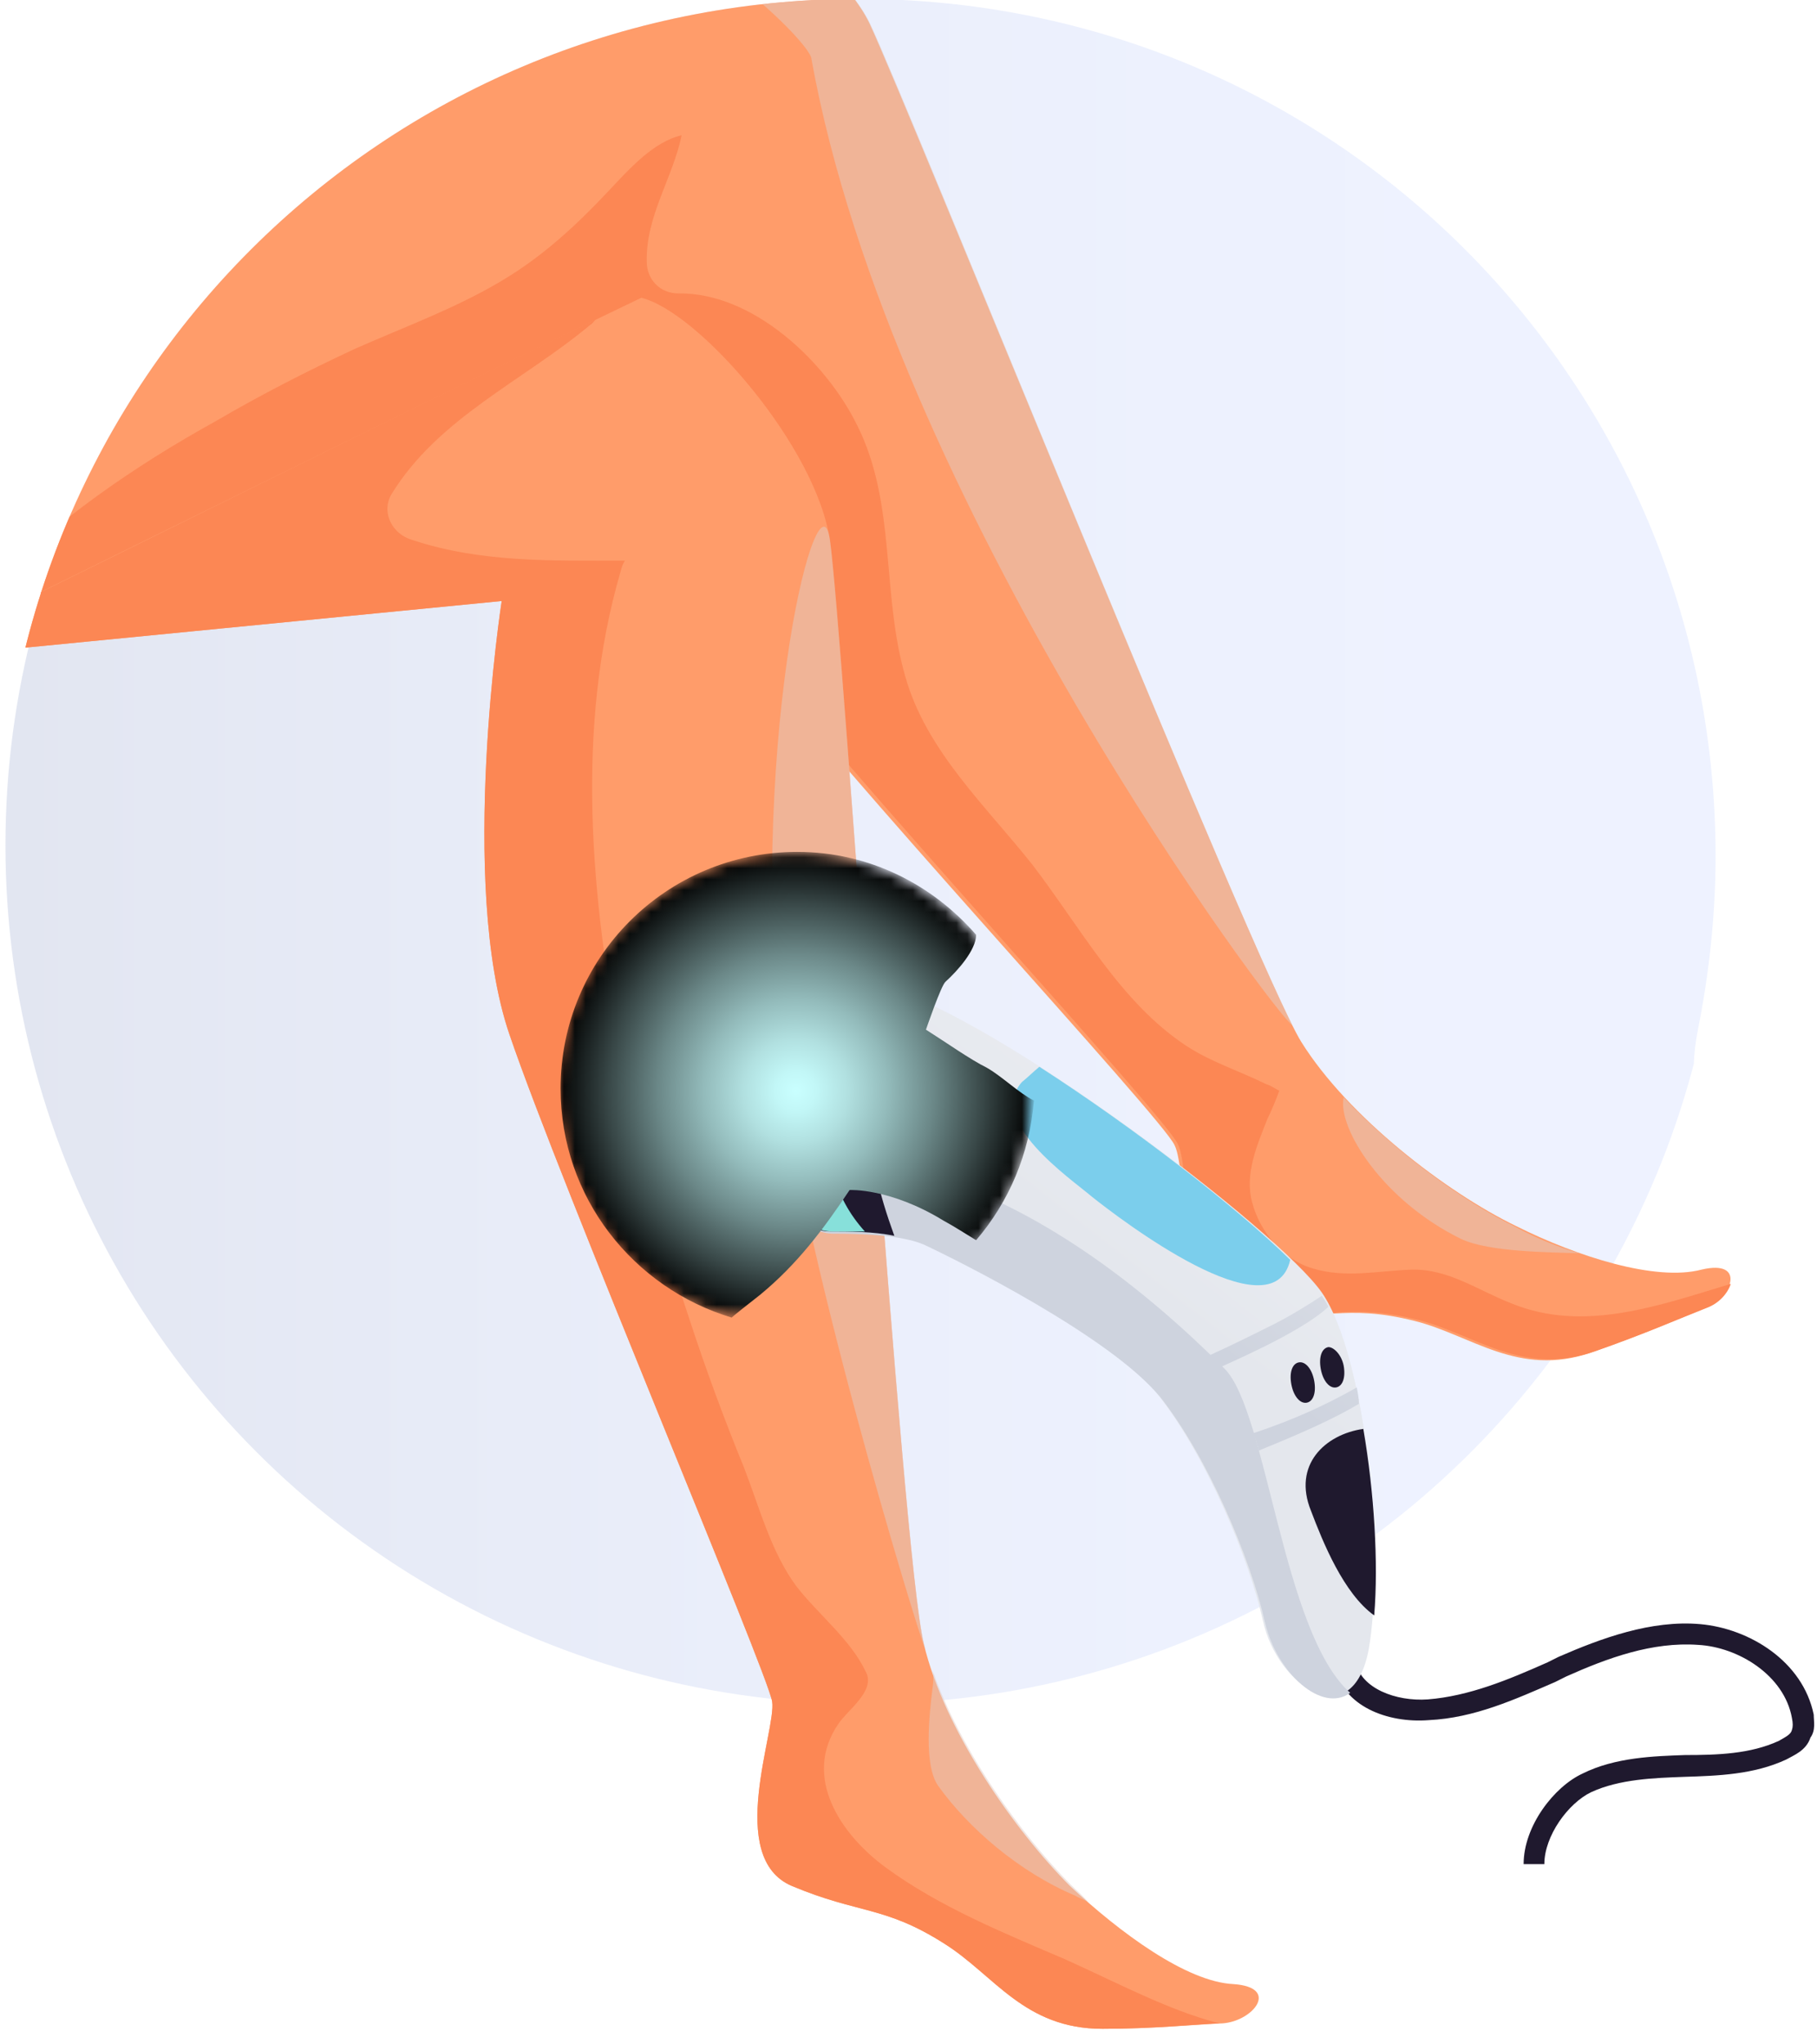
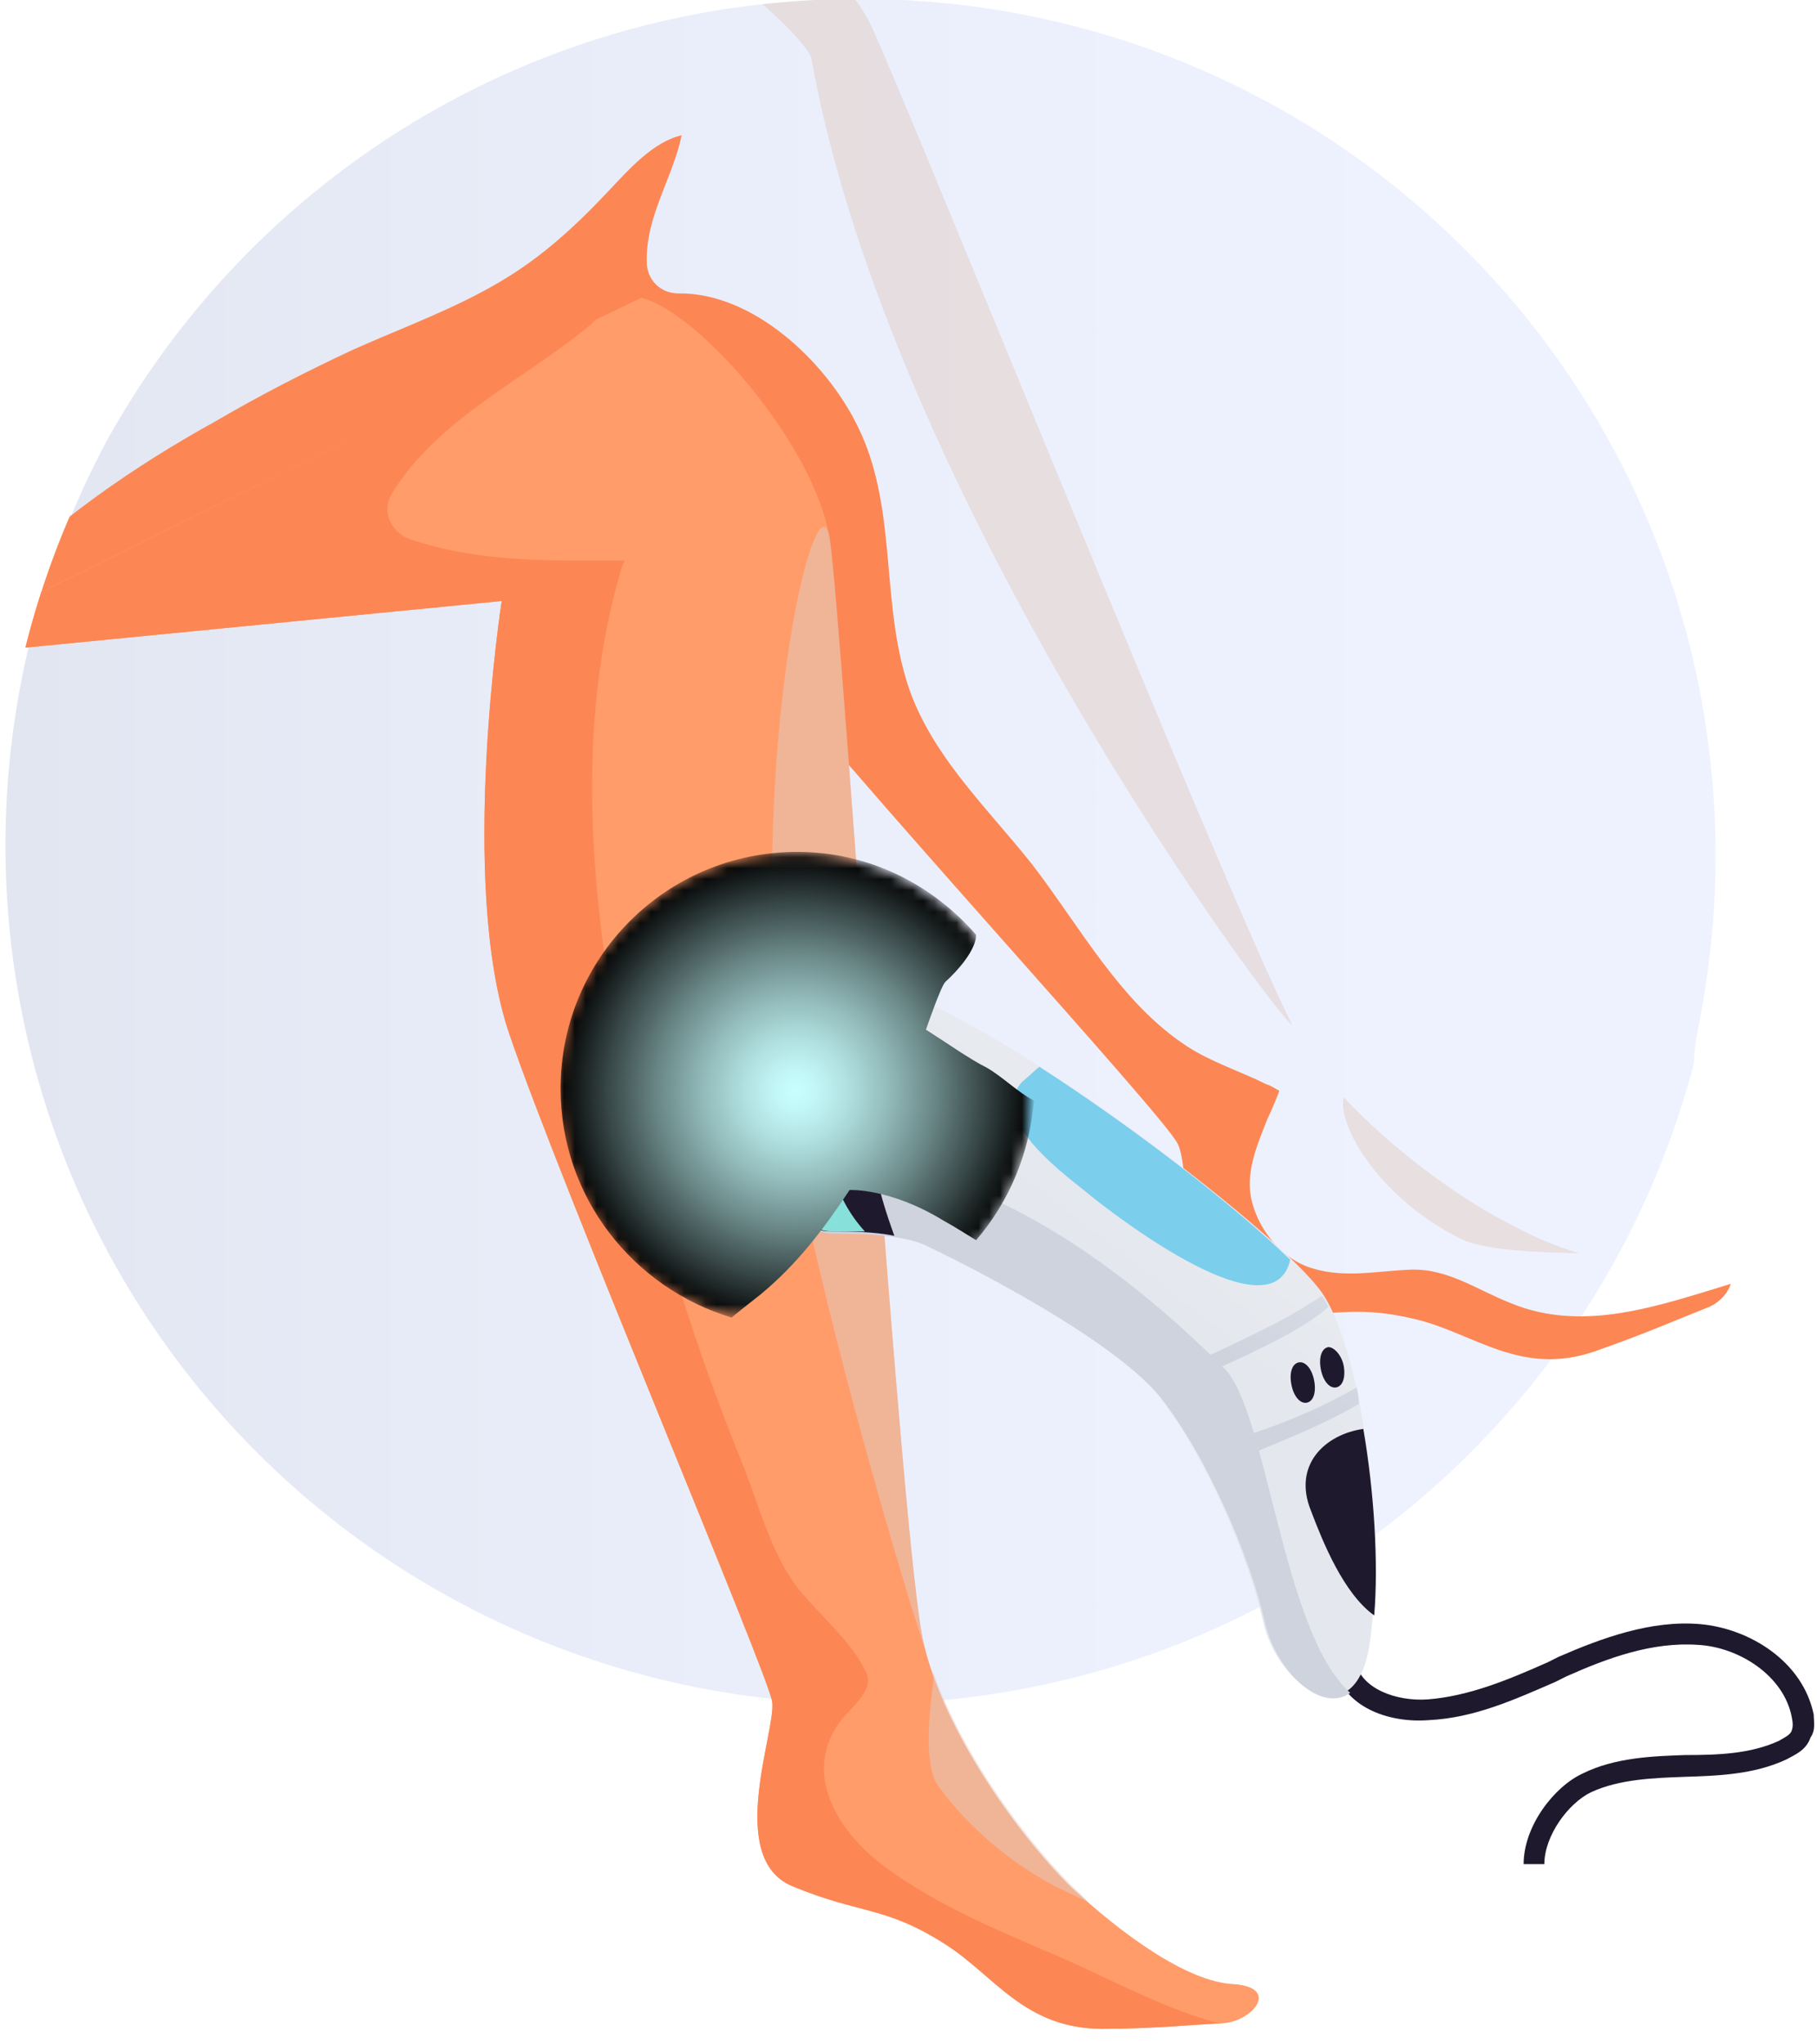
<svg xmlns="http://www.w3.org/2000/svg" xmlns:xlink="http://www.w3.org/1999/xlink" version="1.1" id="Layer_1" x="0px" y="0px" viewBox="0 0 166.6 187.4" style="enable-background:new 0 0 166.6 187.4;" xml:space="preserve">
  <style type="text/css">
	.st0{opacity:0.18;clip-path:url(#SVGID_00000176027223977308579510000007525585285670088872_);}
	.st1{fill:url(#SVGID_00000022560114551505294990000017513475592401662110_);}
	.st2{clip-path:url(#SVGID_00000076601920504573921600000002904102403941134471_);}
	.st3{fill:#FF9C6A;}
	.st4{opacity:0.5;}
	.st5{fill:#E1CBC3;}
	.st6{fill:#FC8754;}
	.st7{opacity:0;}
	.st8{fill:#766965;}
	.st9{fill:#1F192E;}
	.st10{fill:url(#SVGID_00000023971574240514533690000014177436080174288033_);}
	.st11{fill:url(#SVGID_00000077298724913260289850000000893167220257883324_);}
	.st12{fill:url(#SVGID_00000083086159334251641380000017388965134198782370_);}
	.st13{fill:url(#SVGID_00000085971489329157854990000001555761660017024698_);}
	.st14{fill:#7BCEEC;}
	.st15{fill:url(#SVGID_00000100354768471204779870000006882503686601530539_);}
	.st16{fill:#87E0DA;}
	.st17{filter:url(#Adobe_OpacityMaskFilter);}
	.st18{fill:url(#SVGID_00000004509726906281011660000014572321760306599561_);}
	
		.st19{mask:url(#SVGID_00000137134289376682650710000000428531646486869183_);fill:url(#SVGID_00000090985470051033784100000008437266279462896270_);}
</style>
  <g>
    <g>
      <defs>
        <path id="SVGID_1_" d="M157.3,78.5c0,5.4-0.6,10.8-1.6,15.8c-7.3,35.9,84.7,61.3-49.7,105.9c-10.6,3.5-49.1-45.3-58.6-49.5     C19.4,138.6,0,110.8,0,78.5C0,35,35.1-0.1,78.7-0.1S157.3,35,157.3,78.5z" />
      </defs>
      <clipPath id="SVGID_00000060023305118698196550000003712409065731884971_">
        <use xlink:href="#SVGID_1_" style="overflow:visible;" />
      </clipPath>
      <g style="opacity:0.18;clip-path:url(#SVGID_00000060023305118698196550000003712409065731884971_);">
        <linearGradient id="SVGID_00000021841444028638008070000001356294405720041093_" gradientUnits="userSpaceOnUse" x1="0.48" y1="158.062" x2="157.825" y2="158.062" gradientTransform="matrix(1 0 0 -1 0 235.517)">
          <stop offset="0" style="stop-color:#5F74B1" />
          <stop offset="0.247" style="stop-color:#7A90D2" />
          <stop offset="0.49" style="stop-color:#8FA6EB" />
          <stop offset="0.713" style="stop-color:#9CB3FA" />
          <stop offset="0.894" style="stop-color:#A0B7FF" />
        </linearGradient>
        <circle style="fill:url(#SVGID_00000021841444028638008070000001356294405720041093_);" cx="79.2" cy="77.5" r="78.7" />
      </g>
    </g>
    <g>
      <defs>
        <path id="SVGID_00000020364808483411936000000005319598139491984303_" d="M157.3,78.5c0,5.4-0.6,10.8-1.6,15.8     c-7.3,35.9,84.7,61.3-49.7,105.9c-10.6,3.5-49.1-45.3-58.6-49.5C19.4,138.6,0,110.8,0,78.5C0,35,35.1-0.1,78.7-0.1     S157.3,35,157.3,78.5z" />
      </defs>
      <clipPath id="SVGID_00000085231267711160923390000016337128988660894383_">
        <use xlink:href="#SVGID_00000020364808483411936000000005319598139491984303_" style="overflow:visible;" />
      </clipPath>
      <g style="clip-path:url(#SVGID_00000085231267711160923390000016337128988660894383_);">
        <g>
          <g>
            <g>
-               <path class="st3" d="M156,116.4c-4.2,1.1-11.4-1.2-17-4c-6.4-3.1-15.4-10-19.7-16.9c-4.3-7-35.9-85.5-39.6-93.4        c-3.8-7.8-21.8-19.1-33.5-16C42.8-12.9,19.2-1.9-1,7.5v49.2l59.6-29.3c0,0,0.5,19.4,9.2,31.1s38.9,44.1,39.9,46.5        c1.2,2.3,0.2,14.9,7,15.5c6.7,0.6,8.6-1,15,0.6c5.2,1.3,9.5,5.2,16.2,2.9c4.6-1.6,8-3.1,10.3-4        C158.8,119.1,160.2,115.4,156,116.4z" />
-             </g>
+               </g>
            <g class="st4">
              <path class="st5" d="M74.4,5.4c0-1.3-10.2-12-28.1-19.2c11.6-3.1,29.6,8,33.5,16C83.3,9.6,112,81.1,118.5,94        C117.2,93.4,81.7,46,74.4,5.4z" />
            </g>
            <g class="st4">
              <path class="st5" d="M134,113.6c-7.2-3.5-11.4-10.2-10.8-13c4.7,5,10.9,9.5,15.8,11.9c1.8,1,3.8,1.8,5.8,2.4        C142.1,114.8,136.6,114.8,134,113.6z" />
            </g>
            <g>
              <path class="st6" d="M138.6,119.5c-3.1-1.2-5.8-3.2-9.2-3.1c-3,0.1-6,0.8-9-0.1c-2.8-0.8-4.9-3.4-5.6-6.1        c-0.7-2.6,0.5-5.3,1.4-7.6c0.4-0.8,0.8-1.8,1.1-2.6c-0.4-0.2-0.8-0.5-1.2-0.6c-2.4-1.2-5-2-7.3-3.5c-6.1-4-9.8-11-14.2-16.7        C90.4,73.9,84.9,68.8,83,62c-2.2-7.6-0.8-15.8-4.4-23c-2.9-5.9-9.6-12.2-16.4-12.1c-1.7,0-2.9-1.3-2.9-2.9        c-0.1-4.2,2.4-7.7,3.2-11.6c-2.6,0.6-4.8,3.1-6.6,5c-3,3.2-6.1,6.1-10,8.4c-4.2,2.5-8.9,4.2-13.4,6.2c-4.3,2-8.6,4.2-12.7,6.6        c-7.6,4.2-14.6,9.1-20.5,15v3l59.6-29.3c0,0,0.5,19.4,9.2,31.1c8.8,11.6,38.9,44.1,39.9,46.5c1.2,2.3,0.2,14.9,7,15.5        c6.7,0.6,8.6-1,15,0.6c5.2,1.3,9.5,5.2,16.2,2.9c4.6-1.6,8-3.1,10.3-4c1.1-0.4,1.9-1.3,2.2-2.2        C152.1,119.7,145.2,122.2,138.6,119.5z" />
            </g>
            <g>
              <path class="st3" d="M113.1,181.9c-4.3-0.2-10.4-4.7-15-9c-5-5-11.5-14.2-13.4-22.2c-2-8-7.4-92.5-8.6-101.1s-12-21-17.3-22.3        C48.1,32.4,14.4,49-1,56.6v3.1l47-4.6c0,0-4,25.9,0.7,39.7c4.7,13.8,23.7,58.6,24.1,61.2c0.4,2.6-4.3,14.3,1.8,16.9        c6.2,2.6,8.5,1.8,14,5.3c4.6,2.9,7.3,7.8,14.5,7.8c4.8,0,8.5-0.4,11-0.5C114.9,185.3,117.4,182.2,113.1,181.9z" />
            </g>
            <g class="st4">
              <path class="st5" d="M71.4,96c-2.6-29.9,3.7-53.4,4.7-46.5c1.2,8.6,6.6,93.1,8.6,101.1c0,0.1,0.1,0.2,0.1,0.5        C84.2,149.8,72.8,112.6,71.4,96z" />
            </g>
            <g>
              <path class="st6" d="M97.6,179.6c-5.6-2.4-11.5-4.8-16.4-8.4c-4.1-3-7.7-8.3-4.3-13.2c0.8-1.2,3.4-3,2.5-4.7        c-1.4-3-4.4-5.3-6.4-7.9c-2.3-3.1-3.4-7.3-4.8-10.9c-1.8-4.4-3.5-9-5-13.6c-2.6-7.8-4.8-15.7-6.2-23.9        c-2.8-14.5-4.3-30.2-0.1-44.6c0.1-0.4,0.2-0.7,0.4-1c-6.6,0-13.2,0.2-19.5-1.9C36,49,34.9,47,35.9,45.3        c4.3-7,12.1-10.4,18.2-15.5c0.2-0.1,0.4-0.4,0.5-0.5C41,35.8,12.8,49.9-1,56.6v3.1l47-4.6c0,0-4,25.9,0.7,39.7        c4.7,13.8,23.7,58.6,24.1,61.2c0.4,2.6-4.3,14.3,1.8,16.9c6.2,2.6,8.5,1.8,14,5.3c4.6,2.9,7.3,7.8,14.5,7.8        c4.6,0,8.3-0.4,10.7-0.5C107.1,184.3,102.3,181.7,97.6,179.6z" />
            </g>
            <g class="st4">
              <path class="st5" d="M98.6,173.8c-5.2-2.2-9.8-6.2-12.6-10.1c-1.3-1.9-0.8-6.5-0.5-8.9c0.1-0.6,0.1-1.2,0-1.7        c2.5,7.3,8.2,15.2,12.7,19.7c0.5,0.5,1.1,1,1.6,1.6C99.3,174.1,98.9,174,98.6,173.8z" />
            </g>
          </g>
          <g class="st7">
            <g>
              <g>
                <path class="st8" d="M67.3,78.2c0,0,0-0.4,0.1-1s0.2-1.3,0.5-2c0.2-0.7,0.5-1.4,0.7-2c0.2-0.6,0.5-1,0.5-1s0,0.4-0.1,1         s-0.2,1.3-0.5,2c-0.2,0.7-0.5,1.4-0.7,2C67.5,77.8,67.3,78.2,67.3,78.2z" />
              </g>
              <g>
                <path class="st8" d="M65,78.7c0,0,0-0.4,0-1s0.1-1.3,0.2-2.2c0.1-0.7,0.2-1.6,0.5-2c0.1-0.6,0.2-1,0.2-1s0,0.4,0,1         s-0.1,1.3-0.2,2.2c-0.1,0.7-0.2,1.6-0.5,2C65.1,78.3,65,78.7,65,78.7z" />
              </g>
              <g>
                <path class="st8" d="M59.2,80.5c0,0,0-0.4,0-1s0.1-1.3,0.2-2.2c0.1-0.7,0.4-1.6,0.5-2c0.1-0.6,0.2-1,0.2-1s0,0.4,0,1         s-0.1,1.3-0.2,2.2c-0.1,0.7-0.4,1.6-0.5,2C59.4,80.1,59.2,80.5,59.2,80.5z" />
              </g>
              <g>
                <path class="st8" d="M54.4,74.7c0,0,0-0.4,0-1s0-1.3,0.1-2.2c0.1-0.7,0.1-1.6,0.2-2.2c0.1-0.6,0.2-1,0.2-1s0,0.4,0,1         s0,1.3-0.1,2.2c-0.1,0.7-0.1,1.6-0.2,2.2C54.6,74.3,54.4,74.7,54.4,74.7z" />
              </g>
              <g>
                <path class="st8" d="M50.4,77.7c0,0,0-0.4,0-1c0-0.6,0-1.3,0.1-2.2c0.1-0.7,0.2-1.6,0.4-2.2s0.2-1,0.2-1s0,0.4,0,1         s0,1.3-0.1,2.2c-0.1,0.7-0.2,1.6-0.4,2.2C50.5,77.3,50.4,77.7,50.4,77.7z" />
              </g>
              <g>
                <path class="st8" d="M51.8,81.8c0,0,0-0.4,0-1s0.1-1.3,0.1-2.2c0.1-0.7,0.2-1.6,0.4-2.2c0.1-0.6,0.2-1,0.2-1s0,0.4,0,1         c0,0.6-0.1,1.3-0.1,2.2c-0.1,0.7-0.2,1.6-0.4,2.2C51.9,81.3,51.8,81.8,51.8,81.8z" />
              </g>
              <g>
                <path class="st8" d="M54.6,83.8c0,0,0-0.4,0-1s0.1-1.3,0.2-2.2c0.1-0.7,0.2-1.6,0.4-2.2s0.2-1,0.2-1s0,0.4,0,1         s-0.1,1.3-0.2,2.2c-0.1,0.7-0.2,1.6-0.4,2.2C54.7,83.5,54.6,83.8,54.6,83.8z" />
              </g>
              <g>
                <path class="st8" d="M62,85c0,0,0-0.4,0.1-1s0.2-1.3,0.4-2.2c0.1-0.7,0.4-1.6,0.5-2c0.1-0.6,0.4-1,0.4-1s0,0.4-0.1,1         S63,81.2,62.8,82c-0.1,0.7-0.4,1.6-0.5,2C62.2,84.7,62,85,62,85z" />
              </g>
              <g>
                <path class="st8" d="M62.7,90.6c0,0,0-0.4,0.1-1s0.2-1.3,0.4-2.2c0.1-0.7,0.4-1.6,0.5-2c0.1-0.6,0.4-1,0.4-1s0,0.4-0.1,1         c-0.1,0.6-0.2,1.3-0.4,2.2c-0.1,0.7-0.4,1.6-0.5,2C62.8,90.2,62.7,90.6,62.7,90.6z" />
              </g>
              <g>
                <path class="st8" d="M65,95.4c0,0,0-0.4,0.1-1s0.2-1.3,0.4-2.2c0.1-0.7,0.4-1.6,0.5-2c0.1-0.6,0.4-1,0.4-1s0,0.4-0.1,1         s-0.2,1.3-0.4,2.2c-0.1,0.7-0.4,1.6-0.5,2C65.1,95.1,65,95.4,65,95.4z" />
              </g>
              <g>
                <path class="st8" d="M69.7,91.1c0,0,0-0.4,0.1-1s0.2-1.3,0.4-2.2c0.1-0.7,0.4-1.6,0.5-2c0.1-0.6,0.4-1,0.4-1s0,0.4-0.1,1         s-0.2,1.3-0.4,2.2c-0.1,0.7-0.4,1.6-0.5,2C69.8,90.8,69.7,91.1,69.7,91.1z" />
              </g>
              <g>
                <path class="st8" d="M71.4,96c0,0,0-0.4,0.1-1s0.2-1.3,0.4-2.2c0.1-0.7,0.4-1.6,0.5-2c0.1-0.6,0.4-1,0.4-1s0,0.4-0.1,1         s-0.2,1.3-0.4,2.2c-0.1,0.7-0.4,1.6-0.5,2C71.5,95.7,71.4,96,71.4,96z" />
              </g>
              <g>
                <path class="st8" d="M66.3,85.9c0,0,0-0.4,0.1-1s0.2-1.3,0.4-2.2c0.1-0.7,0.4-1.6,0.5-2c0.1-0.6,0.4-1,0.4-1s0,0.4-0.1,1         s-0.2,1.3-0.4,2.2c-0.1,0.7-0.4,1.6-0.5,2C66.6,85.5,66.3,85.9,66.3,85.9z" />
              </g>
              <g>
                <path class="st8" d="M73,86.9c0,0,0-0.4,0-1s0.1-1.3,0.1-2.2c0.1-0.7,0.2-1.6,0.4-2.2c0.1-0.6,0.2-1,0.2-1s0,0.4,0,1         s-0.1,1.3-0.1,2.2c-0.1,0.7-0.2,1.6-0.4,2.2C73.2,86.6,73,86.9,73,86.9z" />
              </g>
              <g>
                <path class="st8" d="M76,92c0,0,0-0.4,0-1s0.1-1.3,0.1-2.2c0.1-0.7,0.2-1.6,0.4-2.2c0.1-0.6,0.2-1,0.2-1s0,0.4,0,1         s-0.1,1.3-0.1,2.2c-0.1,0.7-0.2,1.6-0.4,2.2C76.2,91.6,76,92,76,92z" />
              </g>
              <g>
                <path class="st8" d="M69.6,82.9c0,0,0-0.4,0.1-1s0.2-1.3,0.5-2c0.2-0.7,0.4-1.6,0.6-2c0.2-0.6,0.4-1,0.4-1s0,0.4-0.1,1         s-0.2,1.3-0.5,2c-0.2,0.7-0.4,1.6-0.6,2C69.7,82.4,69.6,82.9,69.6,82.9z" />
              </g>
              <g>
                <path class="st8" d="M74.8,83.7c0,0,0-0.4,0.1-1s0.2-1.3,0.5-2c0.2-0.7,0.4-1.6,0.6-2c0.2-0.6,0.4-1,0.4-1s0,0.4-0.1,1         c-0.1,0.6-0.2,1.3-0.5,2c-0.2,0.7-0.4,1.6-0.6,2C75,83.3,74.8,83.7,74.8,83.7z" />
              </g>
              <g>
                <path class="st8" d="M74.1,76.5c0,0,0-0.4,0.1-1s0.2-1.3,0.5-2c0.2-0.7,0.4-1.6,0.6-2c0.2-0.6,0.4-1,0.4-1s0,0.4-0.1,1         s-0.2,1.3-0.5,2c-0.2,0.7-0.4,1.6-0.6,2C74.2,76.1,74.1,76.5,74.1,76.5z" />
              </g>
              <g>
                <path class="st8" d="M63.3,76.6c0,0,0-0.4,0-1s0.1-1.3,0.2-2.2c0.1-0.7,0.2-1.6,0.5-2c0.1-0.6,0.2-1,0.2-1s0,0.4,0,1         s-0.1,1.3-0.2,2.2c-0.1,0.7-0.2,1.6-0.5,2C63.4,76.3,63.3,76.6,63.3,76.6z" />
              </g>
              <g>
                <path class="st8" d="M58.3,76.1c0,0,0-0.4,0-1s0.1-1.3,0.2-2.2c0.1-0.7,0.2-1.6,0.4-2.2s0.2-1,0.2-1s0,0.4,0,1         S59,72.2,58.9,73c-0.1,0.7-0.2,1.6-0.4,2.2C58.4,75.7,58.3,76.1,58.3,76.1z" />
              </g>
              <g>
                <path class="st8" d="M47.3,82.9c0,0,0-0.4,0-1s0.1-1.3,0.2-2.2c0.1-0.7,0.2-1.6,0.4-2.2s0.2-1,0.2-1s0,0.4,0,1         s-0.1,1.3-0.2,2.2c-0.1,0.7-0.2,1.6-0.4,2.2C47.4,82.5,47.3,82.9,47.3,82.9z" />
              </g>
              <g>
                <path class="st8" d="M46.1,76.6c0,0,0-0.4,0-1s0.1-1.3,0.2-2.2c0.1-0.7,0.2-1.6,0.4-2.2c0.1-0.6,0.2-1,0.2-1s0,0.4,0,1         s-0.1,1.3-0.2,2.2c-0.1,0.7-0.2,1.6-0.4,2.2C46.2,76.3,46.1,76.6,46.1,76.6z" />
              </g>
              <g>
                <path class="st8" d="M70.5,65.5c0,0,0-0.4,0.1-1c0.1-0.6,0.2-1.3,0.5-2c0.2-0.7,0.5-1.4,0.7-2s0.4-1,0.4-1s0,0.4-0.1,1         s-0.2,1.3-0.5,2c-0.2,0.7-0.5,1.4-0.7,2C70.6,65.1,70.5,65.5,70.5,65.5z" />
              </g>
              <g>
                <path class="st8" d="M67.4,69.5c0,0,0-0.4,0-1s0.1-1.3,0.2-2.2c0.1-0.7,0.2-1.6,0.5-2c0.1-0.6,0.2-1,0.2-1s0,0.4,0,1         s-0.1,1.3-0.2,2.2c-0.1,0.7-0.2,1.6-0.5,2C67.5,69.1,67.4,69.5,67.4,69.5z" />
              </g>
              <g>
                <path class="st8" d="M62,70.5c0,0,0-0.4,0-1s0.1-1.3,0.2-2.2c0.1-0.7,0.4-1.6,0.5-2c0.1-0.6,0.2-1,0.2-1s0,0.4,0,1         s-0.1,1.3-0.2,2.2c-0.1,0.7-0.4,1.6-0.5,2C62.1,70.1,62,70.5,62,70.5z" />
              </g>
              <g>
                <path class="st8" d="M56.2,63.4c0,0,0-0.4,0-1s0-1.3,0.1-2.2c0.1-0.7,0.1-1.6,0.2-2.2c0.1-0.6,0.2-1,0.2-1s0,0.4,0,1         s0,1.3-0.1,2.2c-0.1,0.7-0.1,1.6-0.2,2.2C56.4,63.1,56.2,63.4,56.2,63.4z" />
              </g>
              <g>
                <path class="st8" d="M51.1,64.3c0,0,0-0.4,0-1s0-1.3,0.1-2.2c0.1-0.7,0.2-1.6,0.4-2.2s0.2-1,0.2-1s0,0.4,0,1s0,1.3-0.1,2.2         c-0.1,0.7-0.2,1.6-0.4,2.2C51.2,63.9,51.1,64.3,51.1,64.3z" />
              </g>
              <g>
                <path class="st8" d="M53.2,70.5c0,0,0-0.4,0-1s0.1-1.3,0.1-2.2c0.1-0.7,0.2-1.6,0.4-2.2s0.2-1,0.2-1s0,0.4,0,1         s-0.1,1.3-0.1,2.2c-0.1,0.7-0.2,1.6-0.4,2.2S53.2,70.5,53.2,70.5z" />
              </g>
              <g>
                <path class="st8" d="M56.6,70.5c0,0,0-0.4,0-1s0.1-1.3,0.2-2.2c0.1-0.7,0.2-1.6,0.4-2.2s0.2-1,0.2-1s0,0.4,0,1         s-0.1,1.3-0.2,2.2c-0.1,0.7-0.2,1.6-0.4,2.2S56.6,70.5,56.6,70.5z" />
              </g>
              <g>
                <path class="st8" d="M71.4,73c0,0,0-0.4,0.1-1s0.2-1.3,0.5-2c0.2-0.7,0.4-1.6,0.6-2c0.2-0.6,0.4-1,0.4-1s0,0.4-0.1,1         s-0.2,1.3-0.5,2c-0.2,0.7-0.4,1.6-0.6,2C71.5,72.7,71.4,73,71.4,73z" />
              </g>
              <g>
                <path class="st8" d="M74.4,66.4c0,0,0-0.4,0.1-1s0.2-1.3,0.5-2c0.2-0.7,0.4-1.6,0.6-2c0.2-0.6,0.4-1,0.4-1s0,0.4-0.1,1         s-0.2,1.3-0.5,2c-0.2,0.7-0.4,1.6-0.6,2C74.6,66.1,74.4,66.4,74.4,66.4z" />
              </g>
              <g>
                <path class="st8" d="M65,64.9c0,0,0-0.4,0-1c0-0.6,0.1-1.3,0.2-2.2c0.1-0.7,0.2-1.6,0.5-2c0.1-0.6,0.2-1,0.2-1s0,0.4,0,1         s-0.1,1.3-0.2,2.2c-0.1,0.7-0.2,1.6-0.5,2C65.1,64.5,65,64.9,65,64.9z" />
              </g>
              <g>
                <path class="st8" d="M60.3,64.9c0,0,0-0.4,0-1c0-0.6,0.1-1.3,0.2-2.2c0.1-0.7,0.2-1.6,0.4-2.2s0.2-1,0.2-1s0,0.4,0,1         s-0.1,1.3-0.2,2.2c-0.1,0.7-0.2,1.6-0.5,2.2C60.4,64.5,60.3,64.9,60.3,64.9z" />
              </g>
              <g>
                <path class="st8" d="M48.2,71.6c0,0,0-0.4,0-1s0.1-1.3,0.2-2.2c0.1-0.7,0.2-1.6,0.4-2.2s0.2-1,0.2-1s0,0.4,0,1         s-0.1,1.3-0.2,2.2c-0.1,0.7-0.2,1.6-0.4,2.2S48.2,71.6,48.2,71.6z" />
              </g>
              <g>
                <path class="st8" d="M47.3,64.9c0,0,0-0.4,0-1c0-0.6,0.1-1.3,0.2-2.2c0.1-0.7,0.2-1.6,0.4-2.2s0.2-1,0.2-1s0,0.4,0,1         s-0.1,1.3-0.2,2.2c-0.1,0.7-0.2,1.6-0.4,2.2C47.4,64.5,47.3,64.9,47.3,64.9z" />
              </g>
              <g>
                <path class="st8" d="M48,90c0,0,0-0.4,0-1s0.1-1.3,0.2-2.2c0.1-0.7,0.2-1.6,0.4-2.2c0.1-0.6,0.2-1,0.2-1s0,0.4,0,1         s-0.1,1.3-0.2,2.2c-0.1,0.7-0.2,1.6-0.4,2.2C48.1,89.6,48,90,48,90z" />
              </g>
              <g>
                <path class="st8" d="M57.8,88.5c0,0,0-0.4,0-1s0-1.3,0.1-2.2c0.1-0.7,0.1-1.6,0.2-2.2c0.1-0.6,0.2-1,0.2-1s0,0.4,0,1         s0,1.3-0.1,2.2c-0.1,0.7-0.1,1.6-0.2,2.2C57.9,88.1,57.8,88.5,57.8,88.5z" />
              </g>
              <g>
                <path class="st8" d="M53.8,91.5c0,0,0-0.4,0-1s0-1.3,0.1-2.2c0.1-0.7,0.2-1.6,0.4-2.2s0.2-1,0.2-1s0,0.4,0,1s0,1.3-0.1,2.2         c-0.1,0.7-0.2,1.6-0.4,2.2C53.8,91.1,53.8,91.5,53.8,91.5z" />
              </g>
              <g>
                <path class="st8" d="M55.3,95.4c0,0,0-0.4,0-1s0.1-1.3,0.1-2.2c0.1-0.7,0.2-1.6,0.4-2.2s0.2-1,0.2-1s0,0.4,0,1         s-0.1,1.3-0.1,2.2c-0.1,0.7-0.2,1.6-0.4,2.2C55.3,95.1,55.3,95.4,55.3,95.4z" />
              </g>
              <g>
                <path class="st8" d="M57.9,97.6c0,0,0-0.4,0-1s0.1-1.3,0.2-2.2c0.1-0.7,0.2-1.6,0.4-2.2s0.2-1,0.2-1s0,0.4,0,1         s-0.1,1.3-0.2,2.2c-0.1,0.7-0.2,1.6-0.4,2.2C58,97.2,57.9,97.6,57.9,97.6z" />
              </g>
              <g>
                <path class="st8" d="M50.6,96.6c0,0,0-0.4,0-1s0.1-1.3,0.2-2.2c0.1-0.7,0.2-1.6,0.4-2.2s0.2-1,0.2-1s0,0.4,0,1         s-0.1,1.3-0.2,2.2c-0.1,0.7-0.2,1.6-0.4,2.2S50.6,96.6,50.6,96.6z" />
              </g>
            </g>
            <g>
              <g>
                <path class="st8" d="M69.9,106.2c0,0,0-0.4,0.1-1s0.2-1.3,0.5-2c0.2-0.7,0.5-1.4,0.7-2s0.4-1,0.4-1s0,0.4-0.1,1         s-0.2,1.3-0.5,2c-0.2,0.7-0.5,1.4-0.7,2C70.2,105.9,69.9,106.2,69.9,106.2z" />
              </g>
              <g>
                <path class="st8" d="M67.6,106.8c0,0,0-0.4,0-1s0.1-1.3,0.2-2.2c0.1-0.7,0.2-1.6,0.5-2c0.1-0.6,0.2-1,0.2-1s0,0.4,0,1         s-0.1,1.3-0.2,2.2c-0.1,0.7-0.2,1.6-0.5,2C67.8,106.5,67.6,106.8,67.6,106.8z" />
              </g>
              <g>
                <path class="st8" d="M61.9,108.6c0,0,0-0.4,0-1s0.1-1.3,0.2-2.2c0.1-0.7,0.4-1.6,0.5-2c0.1-0.6,0.2-1,0.2-1s0,0.4,0,1         s-0.1,1.3-0.2,2.2c-0.1,0.7-0.4,1.6-0.5,2C62,108.3,61.9,108.6,61.9,108.6z" />
              </g>
              <g>
                <path class="st8" d="M57.1,102.9c0,0,0-0.4,0-1s0-1.3,0.1-2.2c0.1-0.7,0.1-1.6,0.2-2.2c0.1-0.6,0.2-1,0.2-1s0,0.4,0,1         s0,1.3-0.1,2.2c-0.1,0.7-0.1,1.6-0.2,2.2C57.2,102.4,57.1,102.9,57.1,102.9z" />
              </g>
              <g>
                <path class="st8" d="M53,105.9c0,0,0-0.4,0-1c0-0.6,0-1.3,0.1-2.2c0.1-0.7,0.2-1.6,0.4-2.2s0.2-1,0.2-1s0,0.4,0,1         s0,1.3-0.1,2.2c-0.1,0.7-0.2,1.6-0.4,2.2C53.1,105.5,53,105.9,53,105.9z" />
              </g>
              <g>
                <path class="st8" d="M54.4,109.8c0,0,0-0.4,0-1s0.1-1.3,0.1-2.2c0.1-0.7,0.2-1.6,0.4-2.2s0.2-1,0.2-1s0,0.4,0,1         s-0.1,1.3-0.1,2.2c-0.1,0.7-0.2,1.6-0.4,2.2S54.4,109.8,54.4,109.8z" />
              </g>
              <g>
                <path class="st8" d="M57.2,111.9c0,0,0-0.4,0-1s0.1-1.3,0.2-2.2c0.1-0.7,0.2-1.6,0.4-2.2s0.2-1,0.2-1s0,0.4,0,1         s-0.1,1.3-0.2,2.2c-0.1,0.7-0.2,1.6-0.4,2.2C57.3,111.5,57.2,111.9,57.2,111.9z" />
              </g>
              <g>
                <path class="st8" d="M64.6,113.1c0,0,0-0.4,0.1-1s0.2-1.3,0.4-2.2c0.1-0.7,0.4-1.6,0.5-2c0.1-0.6,0.4-1,0.4-1s0,0.4-0.1,1         s-0.2,1.3-0.4,2.2c-0.1,0.7-0.4,1.6-0.5,2C64.9,112.7,64.6,113.1,64.6,113.1z" />
              </g>
              <g>
                <path class="st8" d="M65.4,118.7c0,0,0-0.4,0.1-1s0.2-1.3,0.4-2.2c0.1-0.7,0.4-1.6,0.5-2c0.1-0.6,0.4-1,0.4-1s0,0.4-0.1,1         s-0.2,1.3-0.4,2.2c-0.1,0.7-0.4,1.6-0.5,2C65.5,118.4,65.4,118.7,65.4,118.7z" />
              </g>
              <g>
                <path class="st8" d="M67.6,123.6c0,0,0-0.4,0.1-1s0.2-1.3,0.4-2.2c0.1-0.7,0.4-1.6,0.5-2c0.1-0.6,0.4-1,0.4-1s0,0.4-0.1,1         s-0.2,1.3-0.4,2.2c-0.1,0.7-0.4,1.6-0.5,2C67.8,123.3,67.6,123.6,67.6,123.6z" />
              </g>
              <g>
                <path class="st8" d="M72.3,119.2c0,0,0-0.4,0.1-1s0.2-1.3,0.4-2.2c0.1-0.7,0.4-1.6,0.5-2c0.1-0.6,0.4-1,0.4-1s0,0.4-0.1,1         s-0.2,1.3-0.4,2.2c-0.1,0.7-0.4,1.6-0.5,2C72.4,118.8,72.3,119.2,72.3,119.2z" />
              </g>
              <g>
                <path class="st8" d="M74,124.1c0,0,0-0.4,0.1-1s0.2-1.3,0.4-2.2c0.1-0.7,0.4-1.6,0.5-2c0.1-0.6,0.4-1,0.4-1s0,0.4-0.1,1         s-0.2,1.3-0.4,2.2c-0.1,0.7-0.4,1.6-0.5,2C74.1,123.7,74,124.1,74,124.1z" />
              </g>
              <g>
                <path class="st8" d="M69,113.9c0,0,0-0.4,0.1-1s0.2-1.3,0.4-2.2c0.1-0.7,0.4-1.6,0.5-2c0.1-0.6,0.4-1,0.4-1s0,0.4-0.1,1         s-0.2,1.3-0.4,2.2c-0.1,0.7-0.4,1.6-0.5,2C69.2,113.6,69,113.9,69,113.9z" />
              </g>
              <g>
                <path class="st8" d="M75.7,115c0,0,0-0.4,0-1s0.1-1.3,0.1-2.2c0.1-0.7,0.2-1.6,0.4-2.2c0.1-0.6,0.2-1,0.2-1s0,0.4,0,1         s-0.1,1.3-0.1,2.2c-0.1,0.7-0.2,1.6-0.4,2.2C75.8,114.6,75.7,115,75.7,115z" />
              </g>
              <g>
                <path class="st8" d="M78.7,120.1c0,0,0-0.4,0-1s0.1-1.3,0.1-2.2c0.1-0.7,0.2-1.6,0.4-2.2c0.1-0.6,0.2-1,0.2-1s0,0.4,0,1         s-0.1,1.3-0.1,2.2c-0.1,0.7-0.2,1.6-0.4,2.2C78.8,119.8,78.7,120.1,78.7,120.1z" />
              </g>
              <g>
-                 <path class="st8" d="M72.2,110.9c0,0,0-0.4,0.1-1s0.2-1.3,0.5-2c0.2-0.7,0.4-1.6,0.6-2c0.2-0.6,0.4-1,0.4-1s0,0.4-0.1,1         s-0.2,1.3-0.5,2c-0.2,0.7-0.4,1.6-0.6,2C72.3,110.6,72.2,110.9,72.2,110.9z" />
-               </g>
+                 </g>
              <g>
                <path class="st8" d="M77.5,111.9c0,0,0-0.4,0.1-1s0.2-1.3,0.5-2c0.2-0.7,0.4-1.6,0.6-2c0.2-0.6,0.4-1,0.4-1s0,0.4-0.1,1         s-0.2,1.3-0.5,2c-0.2,0.7-0.4,1.6-0.6,2C77.6,111.5,77.5,111.9,77.5,111.9z" />
              </g>
              <g>
                <path class="st8" d="M75.2,105.8c0,0,0-0.4,0.1-1s0.2-1.3,0.5-2c0.2-0.7,0.4-1.6,0.6-2c0.2-0.6,0.4-1,0.4-1s0,0.4-0.1,1         s-0.2,1.3-0.5,2c-0.2,0.7-0.4,1.6-0.6,2C75.4,105.4,75.2,105.8,75.2,105.8z" />
              </g>
              <g>
                <path class="st8" d="M66,104.7c0,0,0-0.4,0-1s0.1-1.3,0.2-2.2c0.1-0.7,0.2-1.6,0.5-2c0.1-0.6,0.2-1,0.2-1s0,0.4,0,1         s-0.1,1.3-0.2,2.2c-0.1,0.7-0.2,1.6-0.5,2C66.1,104.3,66,104.7,66,104.7z" />
              </g>
              <g>
                <path class="st8" d="M59.6,104.3c0,0,0-0.4,0-1s0.1-1.3,0.2-2.2c0.1-0.7,0.2-1.6,0.5-2.2c0.1-0.6,0.2-1,0.2-1s0,0.4,0,1         s-0.1,1.3-0.2,2.2c-0.1,0.7-0.2,1.6-0.5,2.2C59.7,103.8,59.6,104.3,59.6,104.3z" />
              </g>
              <g>
                <path class="st8" d="M73.8,98.6c0,0,0-0.4,0-1s0.1-1.3,0.2-2.2c0.1-0.7,0.2-1.6,0.4-2.2c0.1-0.6,0.2-1,0.2-1s0,0.4,0,1         s-0.1,1.3-0.2,2.2c-0.1,0.7-0.2,1.6-0.4,2.2C73.9,98.2,73.8,98.6,73.8,98.6z" />
              </g>
              <g>
                <path class="st8" d="M51.4,102.2c0,0,0-0.4,0-1s0.1-1.3,0.2-2.2c0.1-0.7,0.2-1.6,0.4-2.2s0.2-1,0.2-1s0,0.4,0,1         S52.2,98.2,52,99c-0.1,0.7-0.2,1.6-0.4,2.2S51.4,102.2,51.4,102.2z" />
              </g>
              <g>
                <path class="st8" d="M62.6,98.6c0,0,0-0.4,0-1s0.1-1.3,0.2-2.2c0.1-0.7,0.2-1.6,0.4-2.2s0.2-1,0.2-1s0,0.4,0,1         s-0.1,1.3-0.2,2.2c-0.1,0.7-0.2,1.6-0.4,2.2S62.6,98.6,62.6,98.6z" />
              </g>
              <g>
                <path class="st8" d="M60.4,116.6c0,0,0-0.4,0-1s0-1.3,0.1-2.2c0.1-0.7,0.1-1.6,0.2-2.2c0.1-0.6,0.2-1,0.2-1s0,0.4,0,1         s0,1.3-0.1,2.2c-0.1,0.7-0.1,1.6-0.2,2.2C60.6,116.2,60.4,116.6,60.4,116.6z" />
              </g>
              <g>
                <path class="st8" d="M57,117.5c0,0-0.1-0.2-0.1-0.6s-0.1-0.8-0.1-1.4c0-0.5,0-1.1,0.1-1.4c0-0.4,0.1-0.6,0.1-0.6         s0.1,0.2,0.1,0.6c0,0.4,0.1,0.8,0.1,1.4c0,0.5,0,1.1-0.1,1.4C57.1,117.3,57,117.5,57,117.5z" />
              </g>
              <g>
                <path class="st8" d="M58.5,122.1c0,0-0.1-0.2-0.1-0.7s-0.1-1-0.1-1.6s0-1.2,0.1-1.6c0-0.5,0.1-0.7,0.1-0.7s0.1,0.2,0.1,0.7         s0.1,1,0.1,1.6s0,1.2-0.1,1.6C58.6,121.7,58.5,122.1,58.5,122.1z" />
              </g>
              <g>
                <path class="st8" d="M61.4,125.7c0,0-0.1-0.4-0.1-1s-0.1-1.3-0.1-2.2c0-0.7,0-1.6,0.1-2.2c0-0.6,0.1-1,0.1-1s0.1,0.4,0.1,1         s0.1,1.3,0.1,2.2c0,0.7,0,1.6-0.1,2.2C61.5,125.3,61.4,125.7,61.4,125.7z" />
              </g>
              <g>
                <path class="st8" d="M67.3,131.8c0,0,0-0.4,0.1-1s0.2-1.3,0.4-2.2c0.1-0.7,0.4-1.6,0.5-2c0.1-0.6,0.4-1,0.4-1s0,0.4-0.1,1         s-0.2,1.3-0.4,2.2c-0.1,0.7-0.4,1.6-0.5,2C67.4,131.4,67.3,131.8,67.3,131.8z" />
              </g>
              <g>
                <path class="st8" d="M67.9,137.4c0,0,0-0.4,0.1-1s0.2-1.3,0.4-2.2c0.1-0.7,0.4-1.6,0.5-2c0.1-0.6,0.4-1,0.4-1s0,0.4-0.1,1         s-0.2,1.3-0.4,2.2c-0.1,0.7-0.4,1.6-0.5,2C68.1,137.1,67.9,137.4,67.9,137.4z" />
              </g>
              <g>
                <path class="st8" d="M70.2,142.3c0,0,0-0.4,0.1-1s0.2-1.3,0.4-2.2c0.1-0.7,0.4-1.6,0.5-2c0.1-0.6,0.4-1,0.4-1s0,0.4-0.1,1         s-0.2,1.3-0.4,2.2c-0.1,0.7-0.4,1.6-0.5,2C70.4,142,70.2,142.3,70.2,142.3z" />
              </g>
              <g>
                <path class="st8" d="M75,137.9c0,0,0-0.4,0.1-1s0.2-1.3,0.4-2.2c0.1-0.7,0.4-1.6,0.5-2c0.1-0.6,0.4-1,0.4-1s0,0.4-0.1,1         s-0.2,1.3-0.4,2.2c-0.1,0.7-0.4,1.6-0.5,2C75.1,137.5,75,137.9,75,137.9z" />
              </g>
              <g>
                <path class="st8" d="M76.6,142.8c0,0,0-0.4,0.1-1s0.2-1.3,0.4-2.2c0.1-0.7,0.4-1.6,0.5-2c0.1-0.6,0.4-1,0.4-1s0,0.4-0.1,1         s-0.2,1.3-0.4,2.2c-0.1,0.7-0.4,1.6-0.5,2C76.8,142.5,76.6,142.8,76.6,142.8z" />
              </g>
              <g>
                <path class="st8" d="M71.6,132.6c0,0,0-0.4,0.1-1s0.2-1.3,0.4-2.2c0.1-0.7,0.4-1.6,0.5-2c0.1-0.6,0.4-1,0.4-1s0,0.4-0.1,1         c-0.1,0.6-0.2,1.3-0.4,2.2c-0.1,0.7-0.4,1.6-0.5,2C71.7,132.3,71.6,132.6,71.6,132.6z" />
              </g>
              <g>
                <path class="st8" d="M78.2,133.7c0,0,0-0.4,0-1s0.1-1.3,0.1-2.2c0.1-0.7,0.2-1.6,0.4-2.2c0.1-0.6,0.2-1,0.2-1s0,0.4,0,1         s-0.1,1.3-0.1,2.2c-0.1,0.7-0.2,1.6-0.4,2.2C78.3,133.3,78.2,133.7,78.2,133.7z" />
              </g>
              <g>
                <path class="st8" d="M81.2,138.9c0,0,0-0.4,0-1s0.1-1.3,0.1-2.2c0.1-0.7,0.2-1.6,0.4-2.2c0.1-0.6,0.2-1,0.2-1s0,0.4,0,1         s-0.1,1.3-0.1,2.2c-0.1,0.7-0.2,1.6-0.4,2.2C81.3,138.5,81.2,138.9,81.2,138.9z" />
              </g>
              <g>
                <path class="st8" d="M64.4,129.6c0,0,0-0.4,0-1s0-1.3,0.1-2.2c0.1-0.7,0.1-1.6,0.2-2.2c0.1-0.6,0.2-1,0.2-1s0,0.4,0,1         s0,1.3-0.1,2.2c-0.1,0.7-0.1,1.6-0.2,2.2S64.4,129.6,64.4,129.6z" />
              </g>
              <g>
                <path class="st8" d="M64.9,136.3c0,0-0.1-0.2-0.1-0.6s-0.1-0.8-0.1-1.4c0-0.5,0-1.1,0.1-1.4c0-0.4,0.1-0.6,0.1-0.6         s0.1,0.2,0.1,0.6s0.1,0.8,0.1,1.4c0,0.5,0,1.1-0.1,1.4C65,136.1,64.9,136.3,64.9,136.3z" />
              </g>
              <g>
                <path class="st8" d="M80.5,126.6c0,0-0.1-0.2-0.1-0.6s-0.1-0.8-0.1-1.4c0-0.5,0-1.1,0.1-1.4c0-0.4,0.1-0.6,0.1-0.6         s0.1,0.2,0.1,0.6s0.1,0.8,0.1,1.4c0,0.5,0,1.1-0.1,1.4C80.6,126.3,80.5,126.6,80.5,126.6z" />
              </g>
              <g>
                <path class="st8" d="M67.3,143.5c0,0-0.1-0.2-0.1-0.7c0-0.5-0.1-1-0.1-1.6s0-1.2,0.1-1.6c0-0.5,0.1-0.7,0.1-0.7         s0.1,0.2,0.1,0.7c0,0.5,0.1,1,0.1,1.6s0,1.2-0.1,1.6C67.4,143.3,67.3,143.5,67.3,143.5z" />
              </g>
              <g>
                <path class="st8" d="M69.9,149.1c0,0-0.1-0.4-0.2-0.8s-0.2-1.2-0.2-1.9c-0.1-0.7-0.1-1.3-0.1-1.9c0-0.5,0-0.8,0-0.8         s0.1,0.4,0.2,0.8c0.1,0.5,0.2,1.2,0.2,1.9c0.1,0.7,0.1,1.3,0.1,1.9C70,148.7,69.9,149.1,69.9,149.1z" />
              </g>
              <g>
                <path class="st8" d="M72.3,150.3c0,0,0-0.4,0.1-1s0.2-1.3,0.4-2.2c0.1-0.7,0.4-1.6,0.5-2c0.1-0.6,0.4-1,0.4-1s0,0.4-0.1,1         s-0.2,1.3-0.4,2.2c-0.1,0.7-0.4,1.6-0.5,2C72.4,149.9,72.3,150.3,72.3,150.3z" />
              </g>
              <g>
                <path class="st8" d="M75.2,150.3c0,0,0-0.4,0.1-1s0.2-1.3,0.4-2.2c0.1-0.7,0.4-1.6,0.5-2c0.1-0.6,0.4-1,0.4-1s0,0.4-0.1,1         s-0.2,1.3-0.4,2.2c-0.1,0.7-0.4,1.6-0.5,2C75.4,149.9,75.2,150.3,75.2,150.3z" />
              </g>
              <g>
                <path class="st8" d="M76.9,155.2c0,0,0-0.4,0.1-1s0.2-1.3,0.4-2.2c0.1-0.7,0.4-1.6,0.5-2c0.1-0.6,0.4-1,0.4-1s0,0.4-0.1,1         s-0.2,1.3-0.4,2.2c-0.1,0.7-0.4,1.6-0.5,2C77,154.8,76.9,155.2,76.9,155.2z" />
              </g>
              <g>
                <path class="st8" d="M81.2,149.8c0,0,0-0.4,0-1c0-0.6,0.1-1.3,0.1-2.2c0.1-0.7,0.2-1.6,0.4-2.2c0.1-0.6,0.2-1,0.2-1         s0,0.4,0,1c0,0.6-0.1,1.3-0.1,2.2c-0.1,0.7-0.2,1.6-0.4,2.2C81.3,149.4,81.2,149.8,81.2,149.8z" />
              </g>
              <g>
                <path class="st8" d="M82,155.6c0,0-0.1-0.2-0.1-0.6s-0.1-0.8-0.1-1.4c0-0.5,0-1.1,0.1-1.4c0-0.4,0.1-0.6,0.1-0.6         s0.1,0.2,0.1,0.6s0.1,0.8,0.1,1.4c0,0.5,0,1.1-0.1,1.4C82,155.4,82,155.6,82,155.6z" />
              </g>
              <g>
                <path class="st8" d="M73.4,157.4c0,0-0.1-0.2-0.1-0.7c0-0.5-0.1-1-0.1-1.6s0-1.2,0.1-1.6c0-0.5,0.1-0.7,0.1-0.7         s0.1,0.2,0.1,0.7s0.1,1,0.1,1.6s0,1.2-0.1,1.6S73.4,157.4,73.4,157.4z" />
              </g>
              <g>
                <path class="st8" d="M76,128.8c0,0-0.1-0.4-0.1-1s-0.1-1.3-0.1-2.2c0-0.7,0-1.6,0.1-2.2c0-0.6,0.1-1,0.1-1s0.1,0.4,0.1,1         s0.1,1.3,0.1,2.2c0,0.7,0,1.6-0.1,2.2S76,128.8,76,128.8z" />
              </g>
              <g>
                <path class="st8" d="M68.4,97.6c0,0,0-0.4,0-1s0.1-1.3,0.2-2.2c0.1-0.7,0.2-1.6,0.4-2.2c0-0.6,0.1-1,0.1-1s0,0.4,0,1         s-0.1,1.3-0.2,2.2c-0.1,0.7-0.2,1.6-0.4,2.2C68.5,97.2,68.4,97.6,68.4,97.6z" />
              </g>
            </g>
          </g>
        </g>
        <g>
          <g>
            <path class="st9" d="M166.3,157.2c-1-4.9-5.9-7.9-10.4-8.3s-9.1,1.3-13,3l-1,0.5c-3.6,1.6-7.2,3.1-11,3.4       c-2.9,0.2-6.1-1-6.6-3.4l-1.9,0.4c0.7,3.6,4.8,5.2,8.6,4.9c4.2-0.2,7.9-1.9,11.6-3.5l1-0.5c3.8-1.7,7.9-3.2,12.1-2.9       c3.7,0.2,7.9,2.8,8.6,6.7c0.1,0.5,0.1,0.8,0,1.1c-0.1,0.4-0.5,0.6-1.2,1c-2.6,1.2-5.6,1.3-8.6,1.3c-2.8,0.1-6.4,0.2-9.4,1.7       c-2.6,1.2-5.4,4.8-5.4,8.3h1.9c0-2.6,2.2-5.6,4.3-6.6c2.6-1.2,5.8-1.3,8.5-1.4c3.1-0.1,6.4-0.2,9.4-1.6c0.7-0.4,1.8-0.8,2.2-2       C166.5,158.6,166.3,157.8,166.3,157.2z" />
          </g>
          <g>
            <linearGradient id="SVGID_00000140716403240595926620000012371147435054098103_" gradientUnits="userSpaceOnUse" x1="133.427" y1="155.338" x2="104.052" y2="117.748" gradientTransform="matrix(1 0 0 -1 0 235.517)">
              <stop offset="0" style="stop-color:#F6F7F9" />
              <stop offset="1" style="stop-color:#E4E7ED" />
            </linearGradient>
            <path style="fill:url(#SVGID_00000140716403240595926620000012371147435054098103_);" d="M121.2,118.7       c-4.1-5.9-29.5-25.3-40.3-28.3c-0.8-0.2-1.7-0.1-2.5,0.2c-2,1.1-6.1,3.7-7.6,8c-0.2,0.6-0.4,1.2-0.4,1.8       c4.8,3.1,9.8,5.5,15.6,7.4c10,3.4,18.8,10.2,26.1,17.5c4,4,5.4,24.1,11.5,29.6c-0.1,0.1-0.2,0.1-0.4,0.1c1-0.5,1.8-1.8,2.2-4       C127.1,143.5,125.4,124.8,121.2,118.7z" />
          </g>
          <linearGradient id="SVGID_00000023986916868397153430000012444848161200276871_" gradientUnits="userSpaceOnUse" x1="133.389" y1="155.367" x2="104.014" y2="117.778" gradientTransform="matrix(1 0 0 -1 0 235.517)">
            <stop offset="0" style="stop-color:#F6F7F9" />
            <stop offset="1" style="stop-color:#E4E7ED" />
          </linearGradient>
          <path style="fill:url(#SVGID_00000023986916868397153430000012444848161200276871_);" d="M81,90.4c-0.8-0.2-1.7-0.1-2.5,0.2      c-2,1.1-6.1,3.7-7.6,8c-1.4,4.2,0.8,9.7,2.3,12.5c0.6,1.2,1.8,1.8,3,1.8c2.4,0,6.2,0.1,8.3,1c3,1.4,17.1,8.4,21.7,14      c4.4,5.6,8.3,14.9,9.6,20.7c1.3,6,8.2,10.6,9.7,2.6c1.4-7.9-0.1-26.6-4.3-32.7C117.2,112.8,91.7,93.4,81,90.4z" />
          <linearGradient id="SVGID_00000067205569919830823320000009984038521769777586_" gradientUnits="userSpaceOnUse" x1="143.25" y1="147.897" x2="113.732" y2="110.124" gradientTransform="matrix(1 0 0 -1 0 235.517)">
            <stop offset="0" style="stop-color:#F6F7F9" />
            <stop offset="0.455" style="stop-color:#E4E7ED" />
            <stop offset="1" style="stop-color:#CED3DE" />
          </linearGradient>
          <path style="fill:url(#SVGID_00000067205569919830823320000009984038521769777586_);" d="M112,125.3c0.1-0.1,7.3-3.1,9.8-5.5      c-0.2-0.4-0.4-0.7-0.6-1c-1.2,0.8-3,1.9-4.4,2.6c-2.2,1.1-3.8,1.9-6,2.9C110.9,124.3,112,125.3,112,125.3z" />
          <linearGradient id="SVGID_00000029728084602125217420000016384046103070805937_" gradientUnits="userSpaceOnUse" x1="149.127" y1="143.069" x2="119.752" y2="105.479" gradientTransform="matrix(1 0 0 -1 0 235.517)">
            <stop offset="0" style="stop-color:#F6F7F9" />
            <stop offset="0.455" style="stop-color:#E4E7ED" />
            <stop offset="1" style="stop-color:#CED3DE" />
          </linearGradient>
          <path style="fill:url(#SVGID_00000029728084602125217420000016384046103070805937_);" d="M124.4,127.2c-3,1.7-5.9,3-9.5,4.2      c0.1,0.2,0.5,1.3,0.5,1.6c0.4-0.2,5.9-2.3,9.2-4.3C124.6,128.2,124.5,127.7,124.4,127.2z" />
          <path class="st14" d="M100.1,109.7c2.5,2,16.6,12.8,18.2,5.8c-4.9-4.8-14.3-12.1-23-17.7c-0.6,0.5-1.1,1-1.6,1.4      C90.5,102.8,98.1,108,100.1,109.7z" />
          <path class="st9" d="M120.2,138.5c1.1,2.9,3,7.6,5.8,9.6c0.4-4.8,0-11.3-1-17.1C121.5,131.5,118.5,134.3,120.2,138.5z" />
          <linearGradient id="SVGID_00000040576191564124462450000004624435748920972221_" gradientUnits="userSpaceOnUse" x1="134.007" y1="154.884" x2="104.632" y2="117.295" gradientTransform="matrix(1 0 0 -1 0 235.517)">
            <stop offset="0" style="stop-color:#F6F7F9" />
            <stop offset="0.455" style="stop-color:#E4E7ED" />
            <stop offset="1" style="stop-color:#CED3DE" />
          </linearGradient>
          <path style="fill:url(#SVGID_00000040576191564124462450000004624435748920972221_);" d="M112.3,125.5      c-7.3-7.3-16.2-14.2-26.1-17.5c-5.8-1.9-10.7-4.3-15.6-7.4c-0.5,3.8,1.4,8.3,2.8,10.7c0.6,1.2,1.8,1.8,3,1.8      c2.4,0,6.2,0.1,8.3,1c3,1.4,17.1,8.4,21.7,14c4.4,5.6,8.3,14.9,9.6,20.7c1.1,4.6,5.2,8.3,7.8,6.4      C117.6,149.7,116.2,129.5,112.3,125.5z" />
          <path class="st9" d="M80.2,101.4c0.5-3.4,3.2-7.2,5.4-9.2c-1.7-0.8-3.4-1.4-4.7-1.8c-0.8-0.2-1.7-0.1-2.5,0.2      c-2,1.1-6.1,3.7-7.6,8c-1.4,4.2,0.8,9.7,2.3,12.5c0.6,1.2,1.8,1.8,3,1.8c1.7,0,4,0,5.9,0.4C80.6,109.4,79.5,105.6,80.2,101.4z" />
          <path class="st16" d="M76.3,100.5c0.7-3.8,3.2-7.2,6.5-9.5c-0.6-0.2-1.2-0.5-1.7-0.6c-0.8-0.2-1.7-0.1-2.5,0.2      c-2,1.1-6.1,3.7-7.6,8c-1.4,4.2,0.8,9.7,2.3,12.5c0.6,1.2,1.8,1.8,3,1.8c0.8,0,1.9,0,3,0C76.4,109.7,75.3,105.5,76.3,100.5z" />
          <path class="st9" d="M120.5,126.6c0.2,1.1-0.1,1.9-0.7,2c-0.6,0.1-1.2-0.6-1.4-1.7c-0.2-1.1,0.1-1.9,0.7-2      C119.7,124.8,120.3,125.5,120.5,126.6z" />
          <path class="st9" d="M123.2,125.2c0.2,1.1-0.1,1.9-0.7,2s-1.2-0.6-1.4-1.7s0.1-1.9,0.7-2C122.3,123.5,123,124.2,123.2,125.2z" />
        </g>
        <defs>
          <filter id="Adobe_OpacityMaskFilter" filterUnits="userSpaceOnUse" x="51.2" y="78.1" width="43.5" height="42.7">
            <feColorMatrix type="matrix" values="1 0 0 0 0  0 1 0 0 0  0 0 1 0 0  0 0 0 1 0" />
          </filter>
        </defs>
        <mask maskUnits="userSpaceOnUse" x="51.2" y="78.1" width="43.5" height="42.7" id="SVGID_00000137134289376682650710000000428531646486869183_">
          <g class="st17">
            <radialGradient id="SVGID_00000037689443814765510290000002046642085676151222_" cx="72.916" cy="135.59" r="21.666" gradientTransform="matrix(1 0 0 -1 0 235.517)" gradientUnits="userSpaceOnUse">
              <stop offset="0" style="stop-color:#A9F5FF" />
              <stop offset="0.211" style="stop-color:#82BCC4" />
              <stop offset="0.602" style="stop-color:#3D585C" />
              <stop offset="0.873" style="stop-color:#11191A" />
              <stop offset="1" style="stop-color:#000000" />
            </radialGradient>
            <circle style="fill:url(#SVGID_00000037689443814765510290000002046642085676151222_);" cx="72.9" cy="99.9" r="21.7" />
          </g>
        </mask>
        <radialGradient id="SVGID_00000011752494750767782850000006094871660261752235_" cx="72.976" cy="135.511" r="21.766" gradientTransform="matrix(1 0 0 -1 0 235.517)" gradientUnits="userSpaceOnUse">
          <stop offset="0" style="stop-color:#C9FFFF" />
          <stop offset="8.527689e-02" style="stop-color:#C2F7F7" />
          <stop offset="0.22" style="stop-color:#B1E0E0" />
          <stop offset="0.387" style="stop-color:#93BBBB" />
          <stop offset="0.58" style="stop-color:#6B8888" />
          <stop offset="0.791" style="stop-color:#384747" />
          <stop offset="1" style="stop-color:#000000" />
        </radialGradient>
        <path style="mask:url(#SVGID_00000137134289376682650710000000428531646486869183_);fill:url(#SVGID_00000011752494750767782850000006094871660261752235_);" d="     M69.7,118.7c3.4-2.8,5.8-6,8.2-9.6c0,0,3.7-0.2,8.6,2.8c1.1,0.6,2,1.2,3,1.8c3-3.5,4.9-7.9,5.3-12.8c-1.4-0.7-2.9-2.2-4.3-3     c-1.6-0.8-3.7-2.3-5.6-3.5c0,0,1.4-4.1,1.8-4.4c1.1-1,2.8-2.9,2.8-4.3l0,0c-4-4.6-9.8-7.6-16.4-7.6c-12,0-21.7,9.7-21.7,21.7     c0,10,6.7,18.3,15.7,21C66.9,120.9,68.8,119.4,69.7,118.7z" />
      </g>
    </g>
  </g>
</svg>